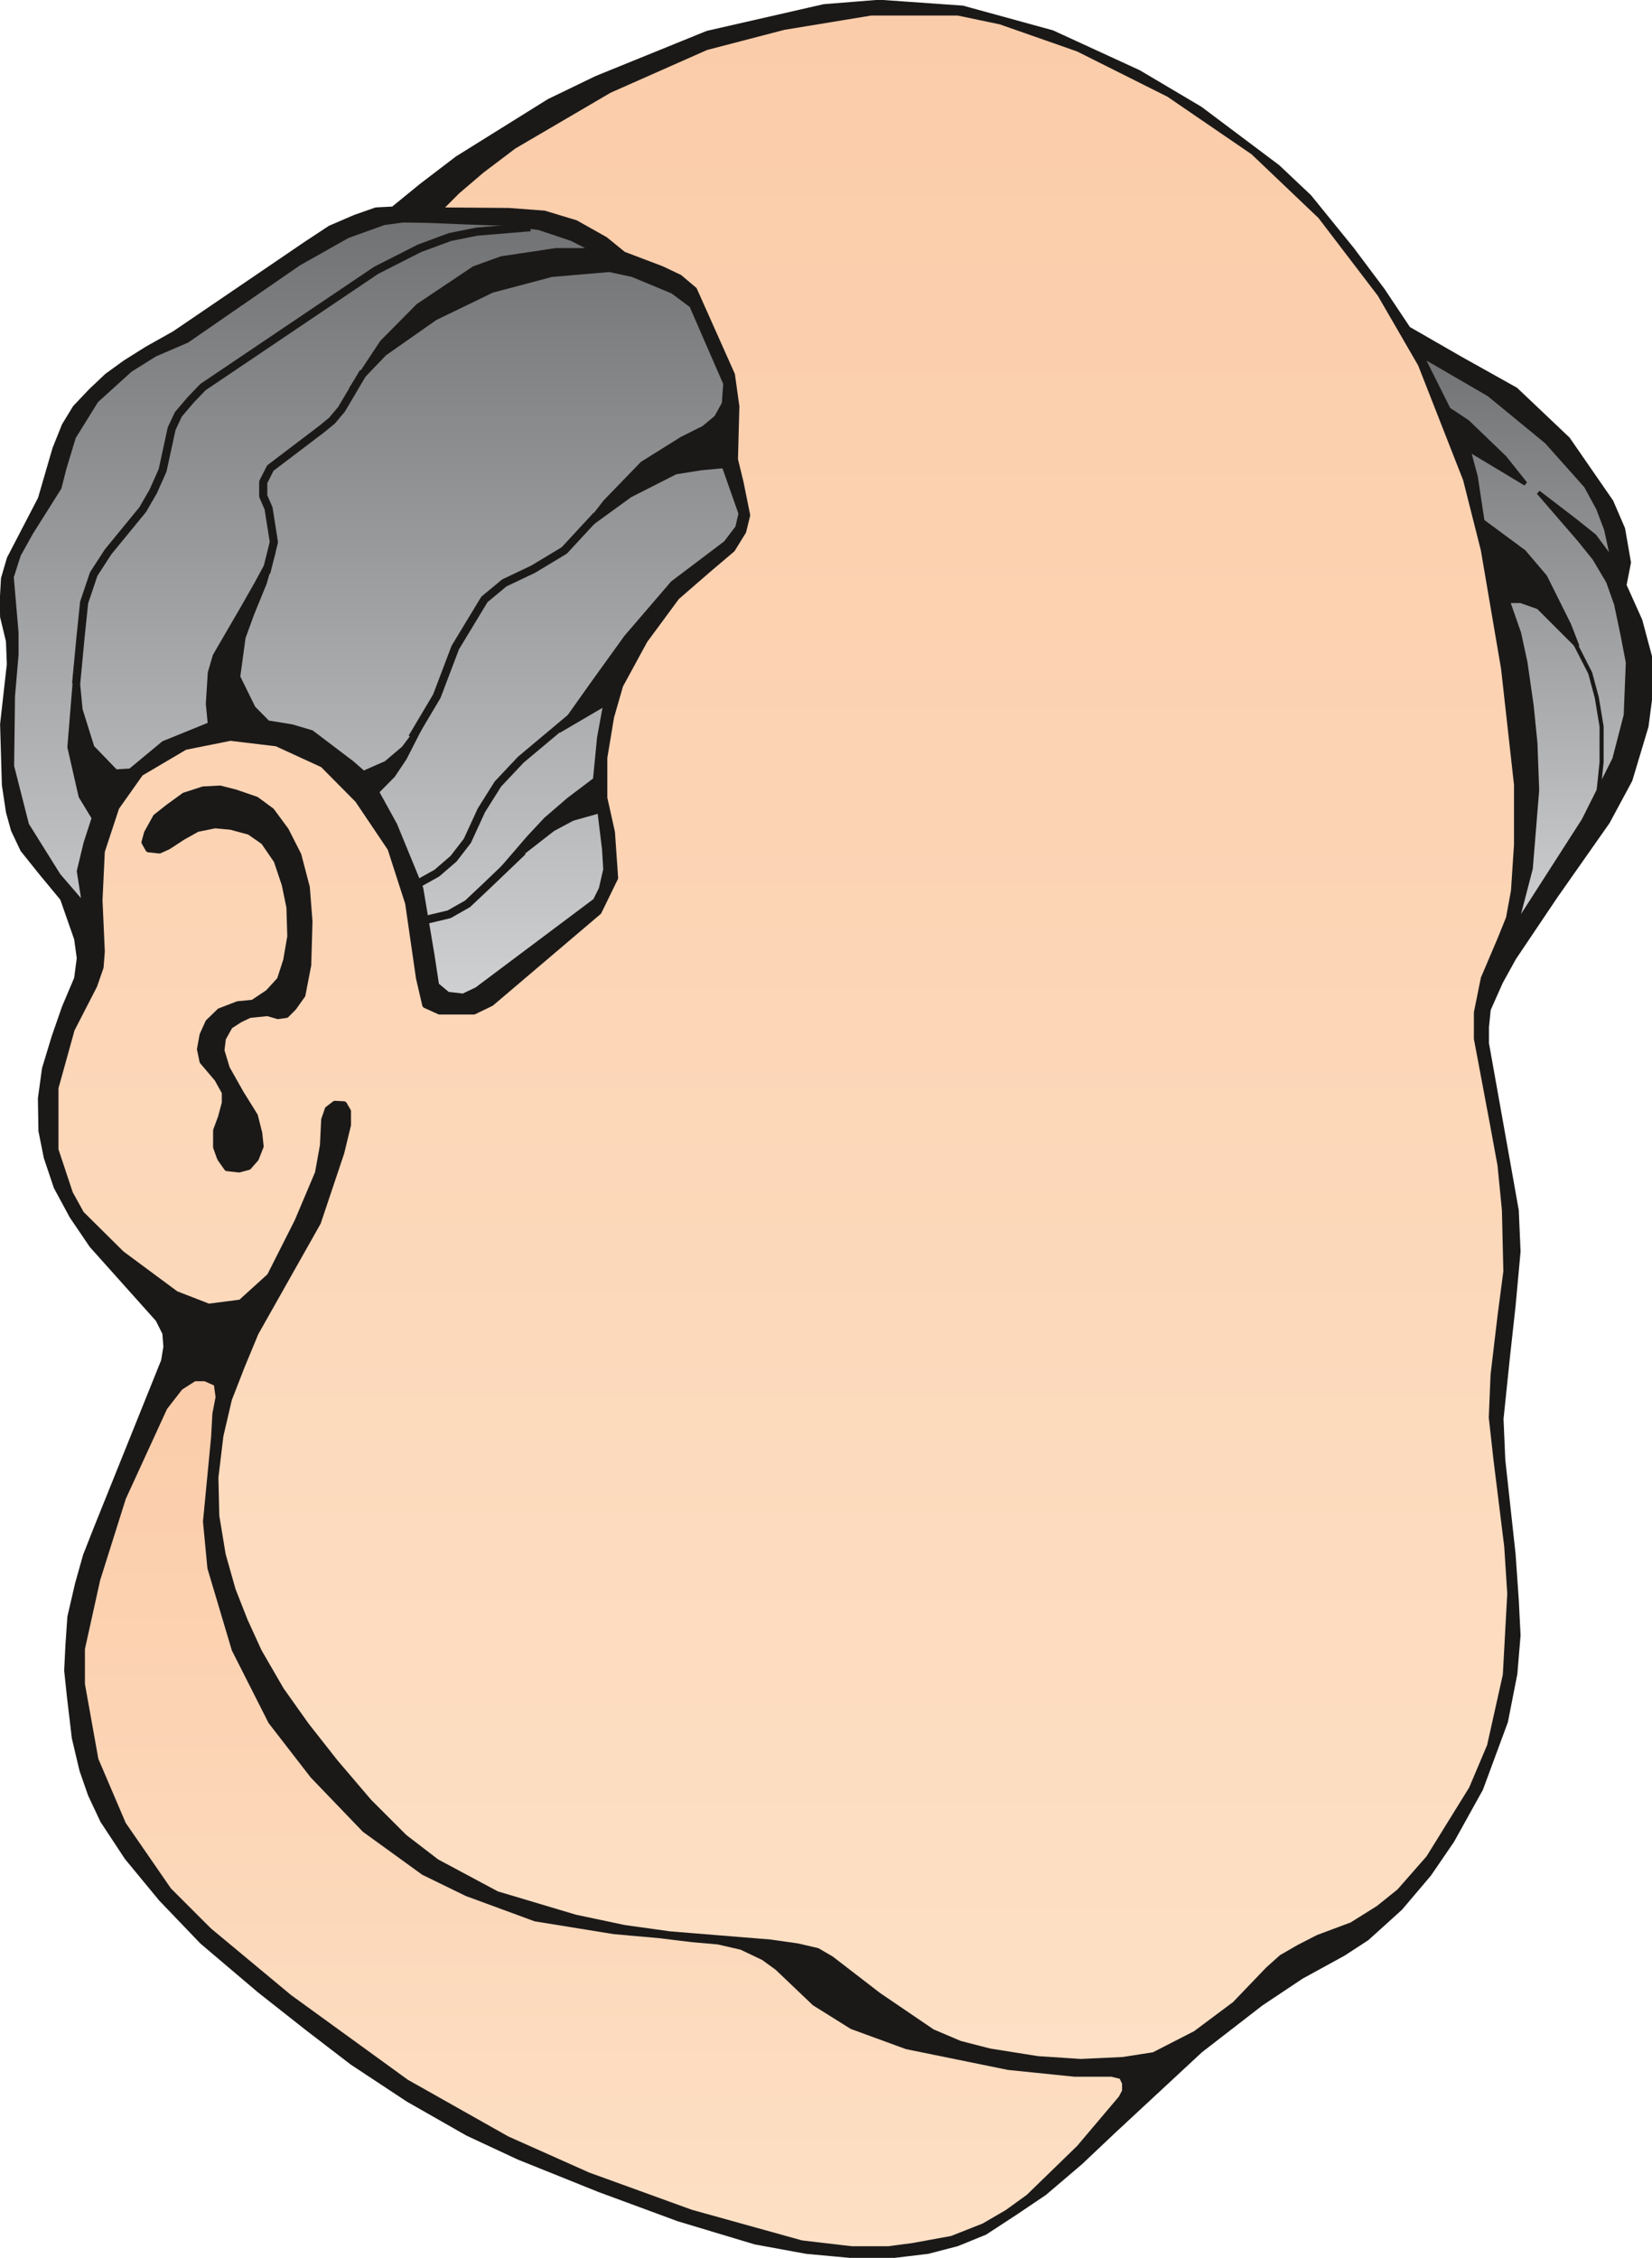
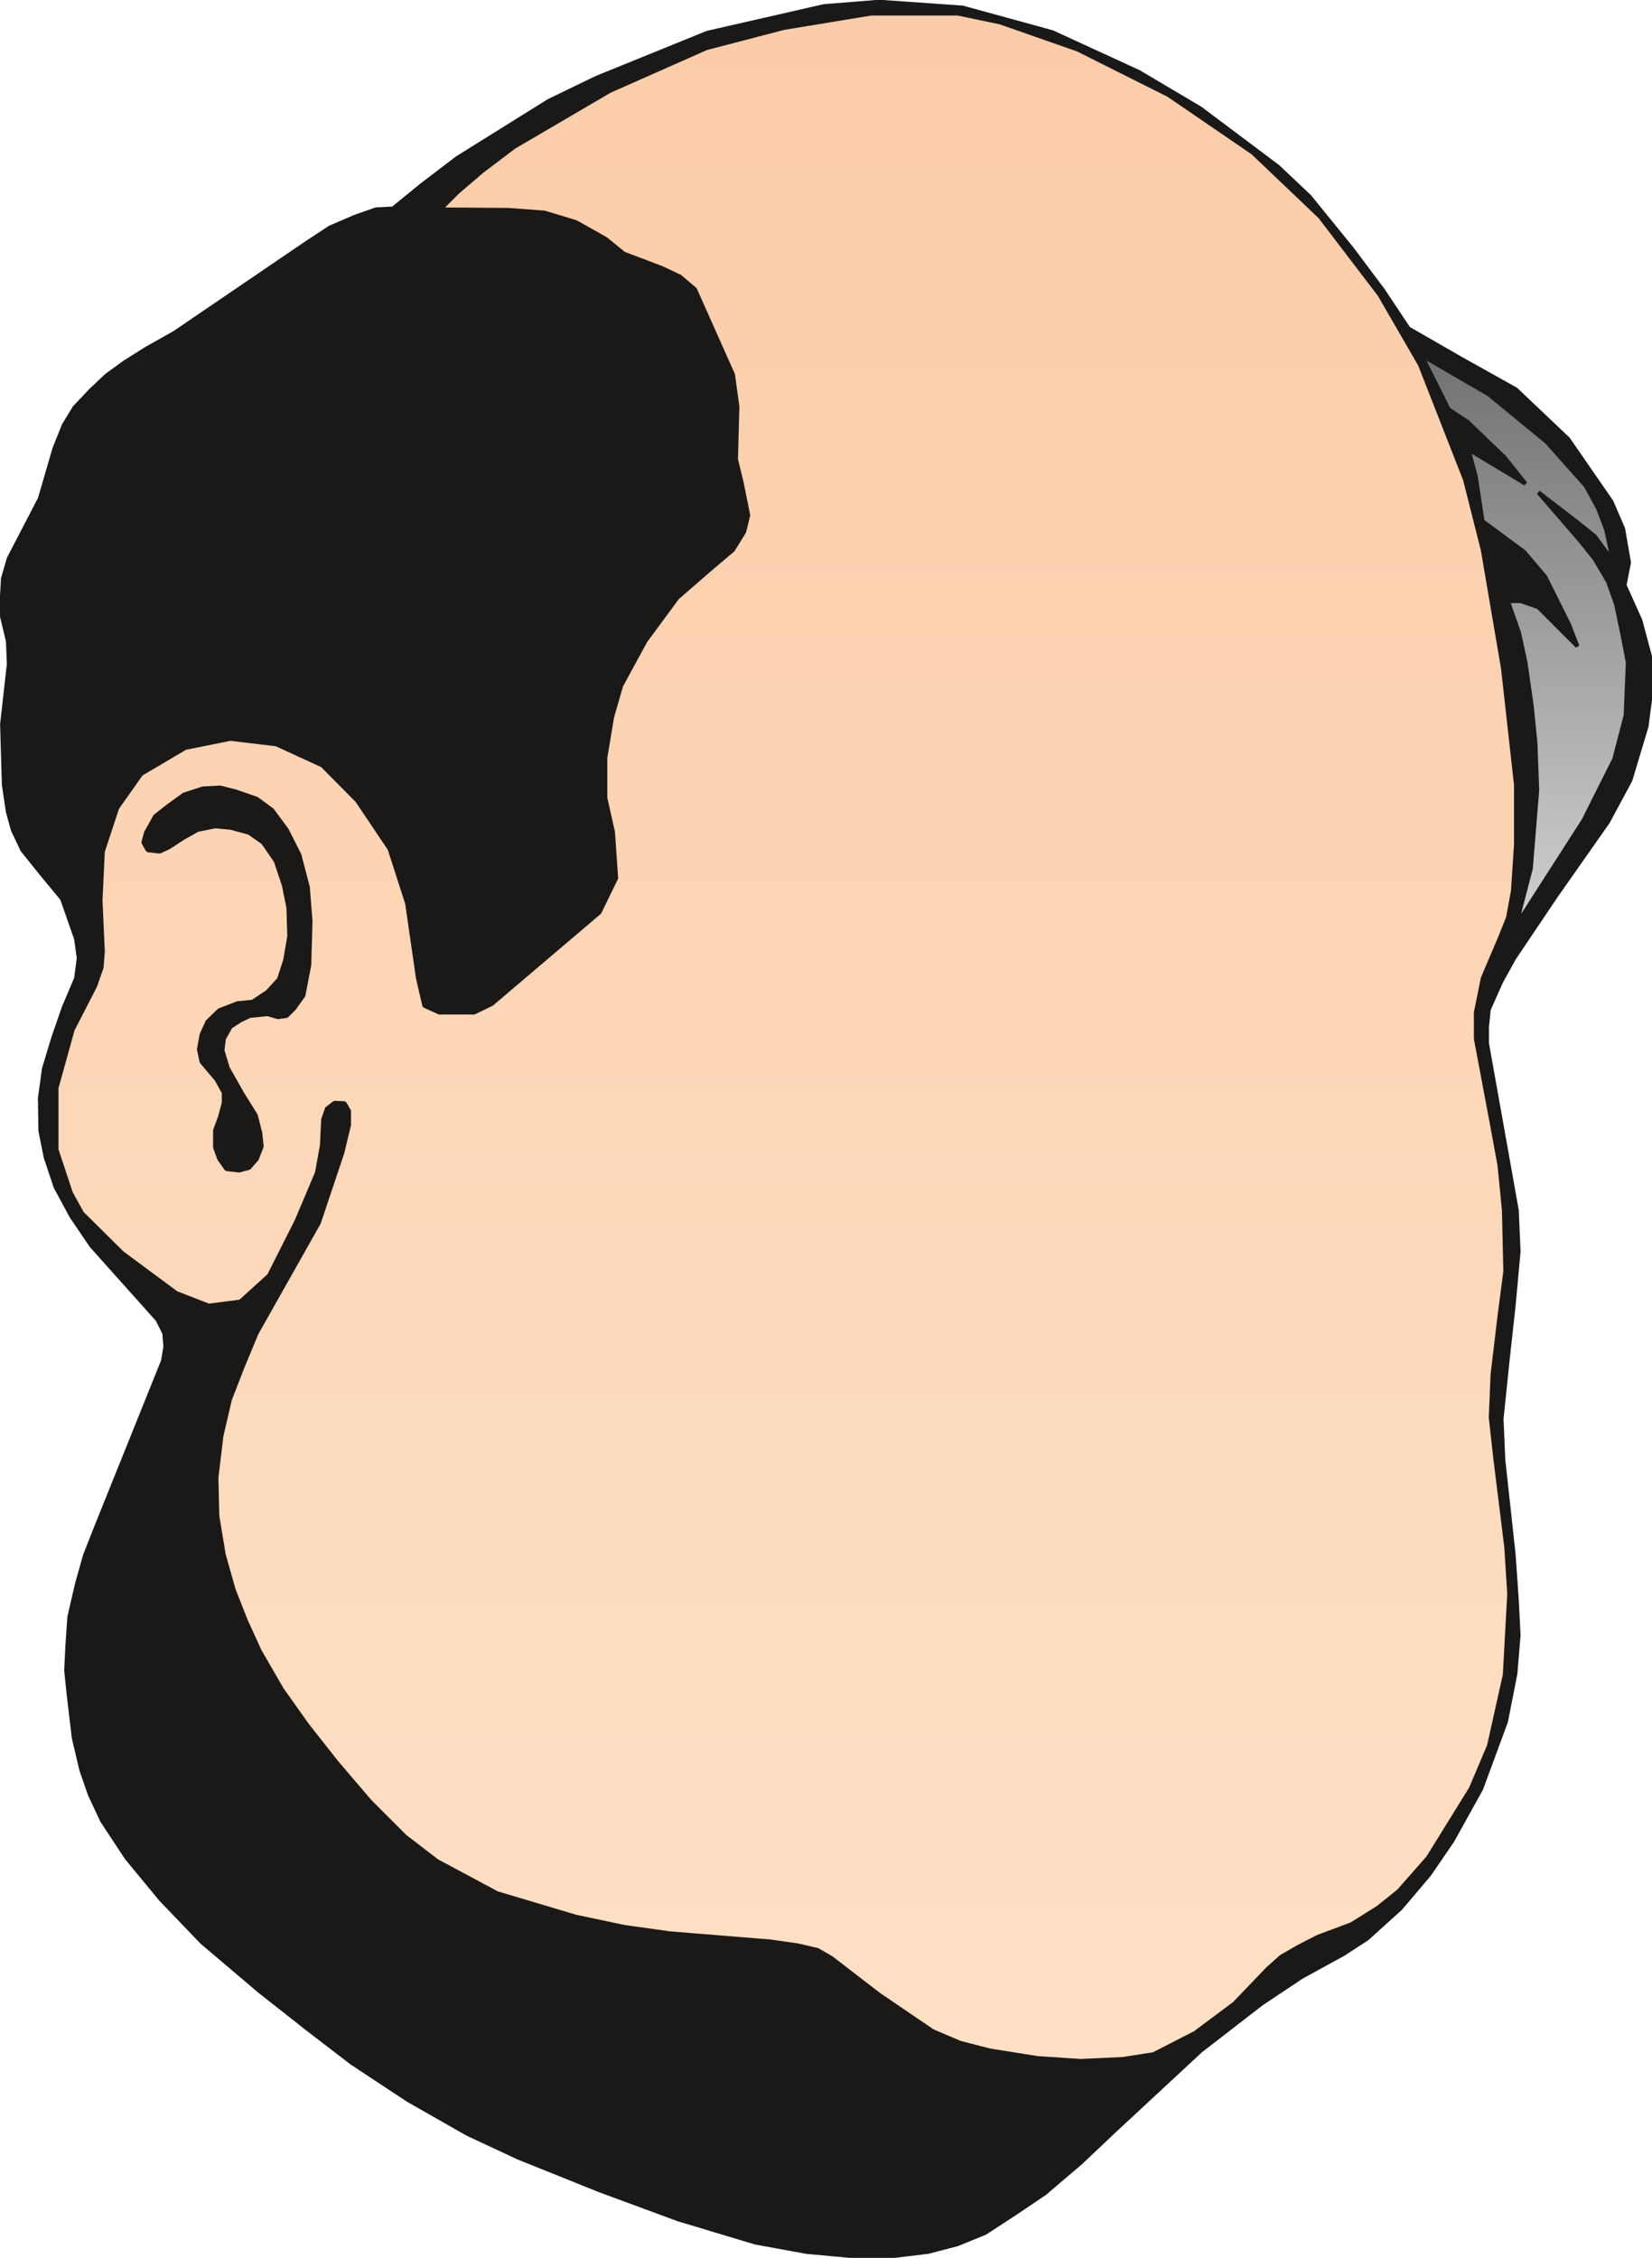
<svg xmlns="http://www.w3.org/2000/svg" xml:space="preserve" width="93.07mm" height="127.2mm" fill-rule="evenodd" stroke-linejoin="round" stroke-width="28.222" preserveAspectRatio="xMidYMid" version="1.2" viewBox="0 0 9307 12720">
  <defs class="ClipPathGroup">
    <clipPath id="a" clipPathUnits="userSpaceOnUse">
      <path d="M0 0h9307v12720H0z" />
    </clipPath>
  </defs>
  <g class="SlideGroup">
    <g class="Slide" clip-path="url(#a)">
      <g class="Page">
        <g class="com.sun.star.drawing.PolyPolygonShape">
          <path fill="none" d="M-2-2h9312v12726H-2z" class="BoundingBox" />
          <defs>
            <linearGradient id="b" x1="4653" x2="4653" y1="12710" y2="9" gradientUnits="userSpaceOnUse">
              <stop offset="0" style="stop-color:#1b1918" />
              <stop offset="1" style="stop-color:#1b1918" />
            </linearGradient>
          </defs>
          <path d="m2001 1221-142 61-135 89-742 505-155 87-124 78-102 74-89 84-91 96-61 100-53 132-82 282-175 337-33 113-7 125 2 91 33 137 5 130-38 338 10 342 23 153 28 101 53 112 104 130 120 145 79 226 15 109-15 114-69 163-58 167-54 178-23 168 3 183 30 150 56 167 89 165 112 165 373 417 38 76 6 76-13 79-379 942-61 155-45 160-43 186-11 160-7 142 15 143 28 237 43 182 48 138 69 147 137 208 193 234 231 241 323 274 274 216 249 191 315 208 335 191 287 134 455 183 447 165 432 130 289 53 271 25h205l209-25 165-43 157-64 170-111 166-112 203-173 185-175 490-455 341-264 228-152 237-130 132-86 188-170 162-191 130-190 162-292 140-379 53-270 18-216-10-198-18-259-58-531-10-231 35-338 33-300 28-305-10-231-41-231-127-711v-92l10-99 69-155 74-134 236-351 292-416 127-236 91-303 21-162v-226l-56-209-89-198 25-128-33-190-66-153-244-353-294-279-313-175-292-168-144-216-173-231-241-297-178-168-437-328-346-205-487-224-506-139-470-33-311 25-657 150-625 254-267 129-518 323-203 155-158 129-96 5-117 41Z" style="fill:url(#b)" />
          <path fill="none" stroke="#1B1918" stroke-linejoin="bevel" stroke-width="23" d="m2001 1221-142 61-135 89-742 505-155 87-124 78-102 74-89 84-91 96-61 100-53 132-82 282-175 337-33 113-7 125 2 91 33 137 5 130-38 338 10 342 23 153 28 101 53 112 104 130 120 145 79 226 15 109-15 114-69 163-58 167-54 178-23 168 3 183 30 150 56 167 89 165 112 165 373 417 38 76 6 76-13 79-379 942-61 155-45 160-43 186-11 160-7 142 15 143 28 237 43 182 48 138 69 147 137 208 193 234 231 241 323 274 274 216 249 191 315 208 335 191 287 134 455 183 447 165 432 130 289 53 271 25h205l209-25 165-43 157-64 170-111 166-112 203-173 185-175 490-455 341-264 228-152 237-130 132-86 188-170 162-191 130-190 162-292 140-379 53-270 18-216-10-198-18-259-58-531-10-231 35-338 33-300 28-305-10-231-41-231-127-711v-92l10-99 69-155 74-134 236-351 292-416 127-236 91-303 21-162v-226l-56-209-89-198 25-128-33-190-66-153-244-353-294-279-313-175-292-168-144-216-173-231-241-297-178-168-437-328-346-205-487-224-506-139-470-33-311 25-657 150-625 254-267 129-518 323-203 155-158 129-96 5-117 41Z" />
        </g>
        <g class="com.sun.star.drawing.PolyPolygonShape">
          <path fill="none" d="M54 1230h4131v4392H54z" class="BoundingBox" />
          <defs>
            <linearGradient id="c" x1="2119" x2="2119" y1="5608" y2="1241" gradientUnits="userSpaceOnUse">
              <stop offset="0" style="stop-color:#cfd0d2" />
              <stop offset="1" style="stop-color:#717273" />
            </linearGradient>
          </defs>
-           <path d="m3344 1409-124-63-182-61-165-23-221-8-246-10-137-2-107 15-203 73-275 155-630 435-181 78-139 87-191 173-127 205-53 175-28 110-160 254-69 124-40 125 27 313v125l-20 233-5 394 84 330 178 285 144 167-30-190 38-158 46-142-74-122-63-277 38-467 25 256 66 211 132 137 82-5 187-155 261-106-11-115 11-175 28-96 154-265 77-135 101-186-51 178-71 174-48 132-30 221 86 175 81 82 135 22 112 33 228 173 64 56 127-56 99-84 112-150-105 206-66 99-91 92 102 185 147 358 63 374 26 170 61 51 86 10 76-36 667-500 33-66 25-109-7-115-26-213-152 43-110 59-77 60-216 168 155-180 97-104 130-112 148-112 23-236 35-191-261 153 187-264 191-265 262-305 299-226 66-87 18-78-94-267-129 12-143 23-256 130-259 188 119-153 208-215 224-140 122-61 71-59 43-78 8-112-191-439-106-79-226-94-130-28-326 28-335 89-320 155-285 200-190 198 175-264 203-205 315-211 155-56 307-46h212Z" style="fill:url(#c)" />
          <path fill="none" stroke="#1B1918" stroke-linejoin="bevel" stroke-width="23" d="m3344 1409-124-63-182-61-165-23-221-8-246-10-137-2-107 15-203 73-275 155-630 435-181 78-139 87-191 173-127 205-53 175-28 110-160 254-69 124-40 125 27 313v125l-20 233-5 394 84 330 178 285 144 167-30-190 38-158 46-142-74-122-63-277 38-467 25 256 66 211 132 137 82-5 187-155 261-106-11-115 11-175 28-96 154-265 77-135 101-186-51 178-71 174-48 132-30 221 86 175 81 82 135 22 112 33 228 173 64 56 127-56 99-84 112-150-105 206-66 99-91 92 102 185 147 358 63 374 26 170 61 51 86 10 76-36 667-500 33-66 25-109-7-115-26-213-152 43-110 59-77 60-216 168 155-180 97-104 130-112 148-112 23-236 35-191-261 153 187-264 191-265 262-305 299-226 66-87 18-78-94-267-129 12-143 23-256 130-259 188 119-153 208-215 224-140 122-61 71-59 43-78 8-112-191-439-106-79-226-94-130-28-326 28-335 89-320 155-285 200-190 198 175-264 203-205 315-211 155-56 307-46h212Z" />
        </g>
        <g class="com.sun.star.drawing.PolyPolygonShape">
          <path fill="none" d="M7997 1990h1187v3239H7997z" class="BoundingBox" />
          <defs>
            <linearGradient id="d" x1="8590" x2="8590" y1="5216" y2="2002" gradientUnits="userSpaceOnUse">
              <stop offset="0" style="stop-color:#cfd0d2" />
              <stop offset="1" style="stop-color:#717273" />
            </linearGradient>
          </defs>
          <path d="m8009 2002 379 220 325 267 222 249 69 127 45 119 38 176-104-140-105-84-211-162 230 266 86 107 77 130 45 127 36 172 30 156-12 297-64 247-173 345-382 595 84-323 36-442-10-267-21-208-35-244-36-166-63-180h73l99 35 220 220-47-121-135-271-119-140-234-173-38-251-41-153 321 193-117-147-209-201-107-71-152-304Z" style="fill:url(#d)" />
          <path fill="none" stroke="#1B1918" stroke-linejoin="bevel" stroke-width="23" d="m8009 2002 379 220 325 267 222 249 69 127 45 119 38 176-104-140-105-84-211-162 230 266 86 107 77 130 45 127 36 172 30 156-12 297-64 247-173 345-382 595 84-323 36-442-10-267-21-208-35-244-36-166-63-180h73l99 35 220 220-47-121-135-271-119-140-234-173-38-251-41-153 321 193-117-147-209-201-107-71-152-304Z" />
        </g>
        <g class="com.sun.star.drawing.PolyPolygonShape">
          <path fill="none" d="M306 64h8248v11560H306z" class="BoundingBox" />
          <defs>
            <linearGradient id="e" x1="4429" x2="4429" y1="11610" y2="75" gradientUnits="userSpaceOnUse">
              <stop offset="0" style="stop-color:#fde0c5" />
              <stop offset="1" style="stop-color:#fbcca9" />
            </linearGradient>
          </defs>
          <path d="m2579 1081 137-117 181-137 538-315 544-241 437-114 492-81h488l239 50 437 153 511 256 475 325 379 361 335 439 228 394 254 648 100 396 114 668 73 655v338l-17 259-28 153-48 119-94 221-39 193v148l89 473 44 239 25 254 8 345-33 252-39 330-10 241 26 234 61 493 17 266-25 457-89 399-102 241-241 389-165 188-117 94-150 94-190 71-109 56-97 56-76 68-188 196-221 165-234 120-173 27-237 11-243-16-270-43-167-43-155-66-303-206-266-205-79-46-112-26-155-22-566-46-257-36-274-58-442-132-338-181-181-139-198-198-191-224-162-206-142-200-125-216-79-173-68-173-56-198-36-218-5-216 28-234 48-206 72-185 78-188 351-622 132-394 38-157v-79l-25-43-56-3-43 33-21 61-7 145-28 155-115 272-155 307-162 147-178 23-183-71-305-226-226-224-63-114-81-244v-348l91-328 127-247 36-104 7-89-13-289 13-275 81-246 135-191 249-147 254-51 259 31 259 119 196 198 183 272 99 307 61 422 36 155 84 38h196l99-48 607-516 94-193-18-259-43-193v-226l38-229 51-177 137-252 180-244 175-152 138-117 63-102 23-93-38-188-31-127 8-298-25-180-214-480-84-71-101-48-216-82-102-83-167-94-178-54-201-15-386-3 99-99Z" style="fill:url(#e)" />
          <path fill="none" stroke="#1B1918" stroke-linejoin="bevel" stroke-width="23" d="m2579 1081 137-117 181-137 538-315 544-241 437-114 492-81h488l239 50 437 153 511 256 475 325 379 361 335 439 228 394 254 648 100 396 114 668 73 655v338l-17 259-28 153-48 119-94 221-39 193v148l89 473 44 239 25 254 8 345-33 252-39 330-10 241 26 234 61 493 17 266-25 457-89 399-102 241-241 389-165 188-117 94-150 94-190 71-109 56-97 56-76 68-188 196-221 165-234 120-173 27-237 11-243-16-270-43-167-43-155-66-303-206-266-205-79-46-112-26-155-22-566-46-257-36-274-58-442-132-338-181-181-139-198-198-191-224-162-206-142-200-125-216-79-173-68-173-56-198-36-218-5-216 28-234 48-206 72-185 78-188 351-622 132-394 38-157v-79l-25-43-56-3-43 33-21 61-7 145-28 155-115 272-155 307-162 147-178 23-183-71-305-226-226-224-63-114-81-244v-348l91-328 127-247 36-104 7-89-13-289 13-275 81-246 135-191 249-147 254-51 259 31 259 119 196 198 183 272 99 307 61 422 36 155 84 38h196l99-48 607-516 94-193-18-259-43-193v-226l38-229 51-177 137-252 180-244 175-152 138-117 63-102 23-93-38-188-31-127 8-298-25-180-214-480-84-71-101-48-216-82-102-83-167-94-178-54-201-15-386-3 99-99Z" />
        </g>
        <g class="com.sun.star.drawing.PolyPolygonShape">
          <path fill="none" d="M455 7758h5891v4921H455z" class="BoundingBox" />
          <defs>
            <linearGradient id="f" x1="3400" x2="3400" y1="12666" y2="7770" gradientUnits="userSpaceOnUse">
              <stop offset="0" style="stop-color:#fde0c5" />
              <stop offset="1" style="stop-color:#fbcca9" />
            </linearGradient>
          </defs>
-           <path d="m1208 7965 18-94-10-74-61-27h-59l-78 50-87 112-233 508-145 460-86 389v199l76 424 155 363 256 371 226 226 452 376 659 478 567 320 457 204 579 210 622 173 282 33h207l137-18 219-40 180-71 132-77 119-86 285-277 236-279 20-38v-44l-17-35-54-13h-208l-373-38-574-117-309-113-211-132-210-200-77-56-124-59-130-30-147-13-190-23-249-22-445-72-386-142-244-119-333-241-293-305-236-305-206-407-137-460-25-262 46-477 7-130Z" style="fill:url(#f)" />
          <path fill="none" stroke="#1B1918" stroke-linejoin="bevel" stroke-width="23" d="m1208 7965 18-94-10-74-61-27h-59l-78 50-87 112-233 508-145 460-86 389v199l76 424 155 363 256 371 226 226 452 376 659 478 567 320 457 204 579 210 622 173 282 33h207l137-18 219-40 180-71 132-77 119-86 285-277 236-279 20-38v-44l-17-35-54-13h-208l-373-38-574-117-309-113-211-132-210-200-77-56-124-59-130-30-147-13-190-23-249-22-445-72-386-142-244-119-333-241-293-305-236-305-206-407-137-460-25-262 46-477 7-130Z" />
        </g>
        <g class="com.sun.star.drawing.PolyPolygonShape">
          <path fill="none" d="M796 4425h966v2182H796z" class="BoundingBox" />
          <defs>
            <linearGradient id="g" x1="1278" x2="1278" y1="6593" y2="4436" gradientUnits="userSpaceOnUse">
              <stop offset="0" style="stop-color:#1b1918" />
              <stop offset="1" style="stop-color:#1b1918" />
            </linearGradient>
          </defs>
          <path d="m1235 6528 41 58 71 8 56-15 43-49 28-71-8-76-25-99-79-127-79-140-30-99 8-66 38-68 56-36 53-25 99-10 59 17 49-7 43-43 51-72 33-171 7-246-15-193-48-183-71-140-82-111-87-64-119-41-87-22-96 5-108 35-91 66-71 56-51 92-15 55 25 44 66 7 51-23 81-53 82-46 99-20 87 8 104 28 79 55 72 105 45 134 26 127 5 163-23 134-35 108-65 71-84 56-84 8-104 40-66 64-33 73-15 82 15 71 84 99 41 74v58l-21 79-28 76v96l23 64Z" style="fill:url(#g)" />
          <path fill="none" stroke="#1B1918" stroke-linejoin="bevel" stroke-width="23" d="m1235 6528 41 58 71 8 56-15 43-49 28-71-8-76-25-99-79-127-79-140-30-99 8-66 38-68 56-36 53-25 99-10 59 17 49-7 43-43 51-72 33-171 7-246-15-193-48-183-71-140-82-111-87-64-119-41-87-22-96 5-108 35-91 66-71 56-51 92-15 55 25 44 66 7 51-23 81-53 82-46 99-20 87 8 104 28 79 55 72 105 45 134 26 127 5 163-23 134-35 108-65 71-84 56-84 8-104 40-66 64-33 73-15 82 15 71 84 99 41 74v58l-21 79-28 76v96l23 64Z" />
        </g>
        <g fill="none" class="com.sun.star.drawing.PolyLineShape">
          <path d="M1460 2073h612v1178h-612z" class="BoundingBox" />
          <path stroke="#1B1918" stroke-linejoin="bevel" stroke-width="46" d="m2048 2096-124 210-54 64-56 46-291 221-40 79v79l30 69 30 190-43 173" />
        </g>
        <g fill="none" class="com.sun.star.drawing.PolyLineShape">
          <path d="M2299 2880h1087v1300H2299z" class="BoundingBox" />
          <path stroke="#1B1918" stroke-linejoin="bevel" stroke-width="46" d="m3362 2903-183 198-176 106-162 77-112 93-164 271-104 274-139 234" />
        </g>
        <g fill="none" class="com.sun.star.drawing.PolyLineShape">
          <path d="M406 1257h2606v2618H406z" class="BoundingBox" />
          <path stroke="#1B1918" stroke-linejoin="bevel" stroke-width="46" d="m429 3851 25-264 20-193 54-160 81-125 195-238 59-102 53-119 51-235 38-81 70-82 68-71 976-658 244-124 173-64 150-30 302-25" />
        </g>
        <g fill="none" class="com.sun.star.drawing.PolyLineShape">
          <path d="M2334 4018h909v983h-909z" class="BoundingBox" />
          <path stroke="#1B1918" stroke-linejoin="bevel" stroke-width="46" d="m3219 4041-285 239-129 137-93 148-79 172-78 101-94 81-104 58" />
        </g>
        <g fill="none" class="com.sun.star.drawing.PolyLineShape">
          <path d="M2359 4773h610v437h-610z" class="BoundingBox" />
          <path stroke="#1B1918" stroke-linejoin="bevel" stroke-width="46" d="m2945 4796-208 199-103 97-104 59-147 35" />
        </g>
        <g fill="none" class="com.sun.star.drawing.PolyLineShape">
          <path d="M8855 3600h181v900h-181z" class="BoundingBox" />
-           <path stroke="#1B1918" stroke-linejoin="bevel" stroke-width="23" d="m8867 3612 92 180 37 138 27 163v201l-20 193" />
        </g>
      </g>
    </g>
  </g>
</svg>